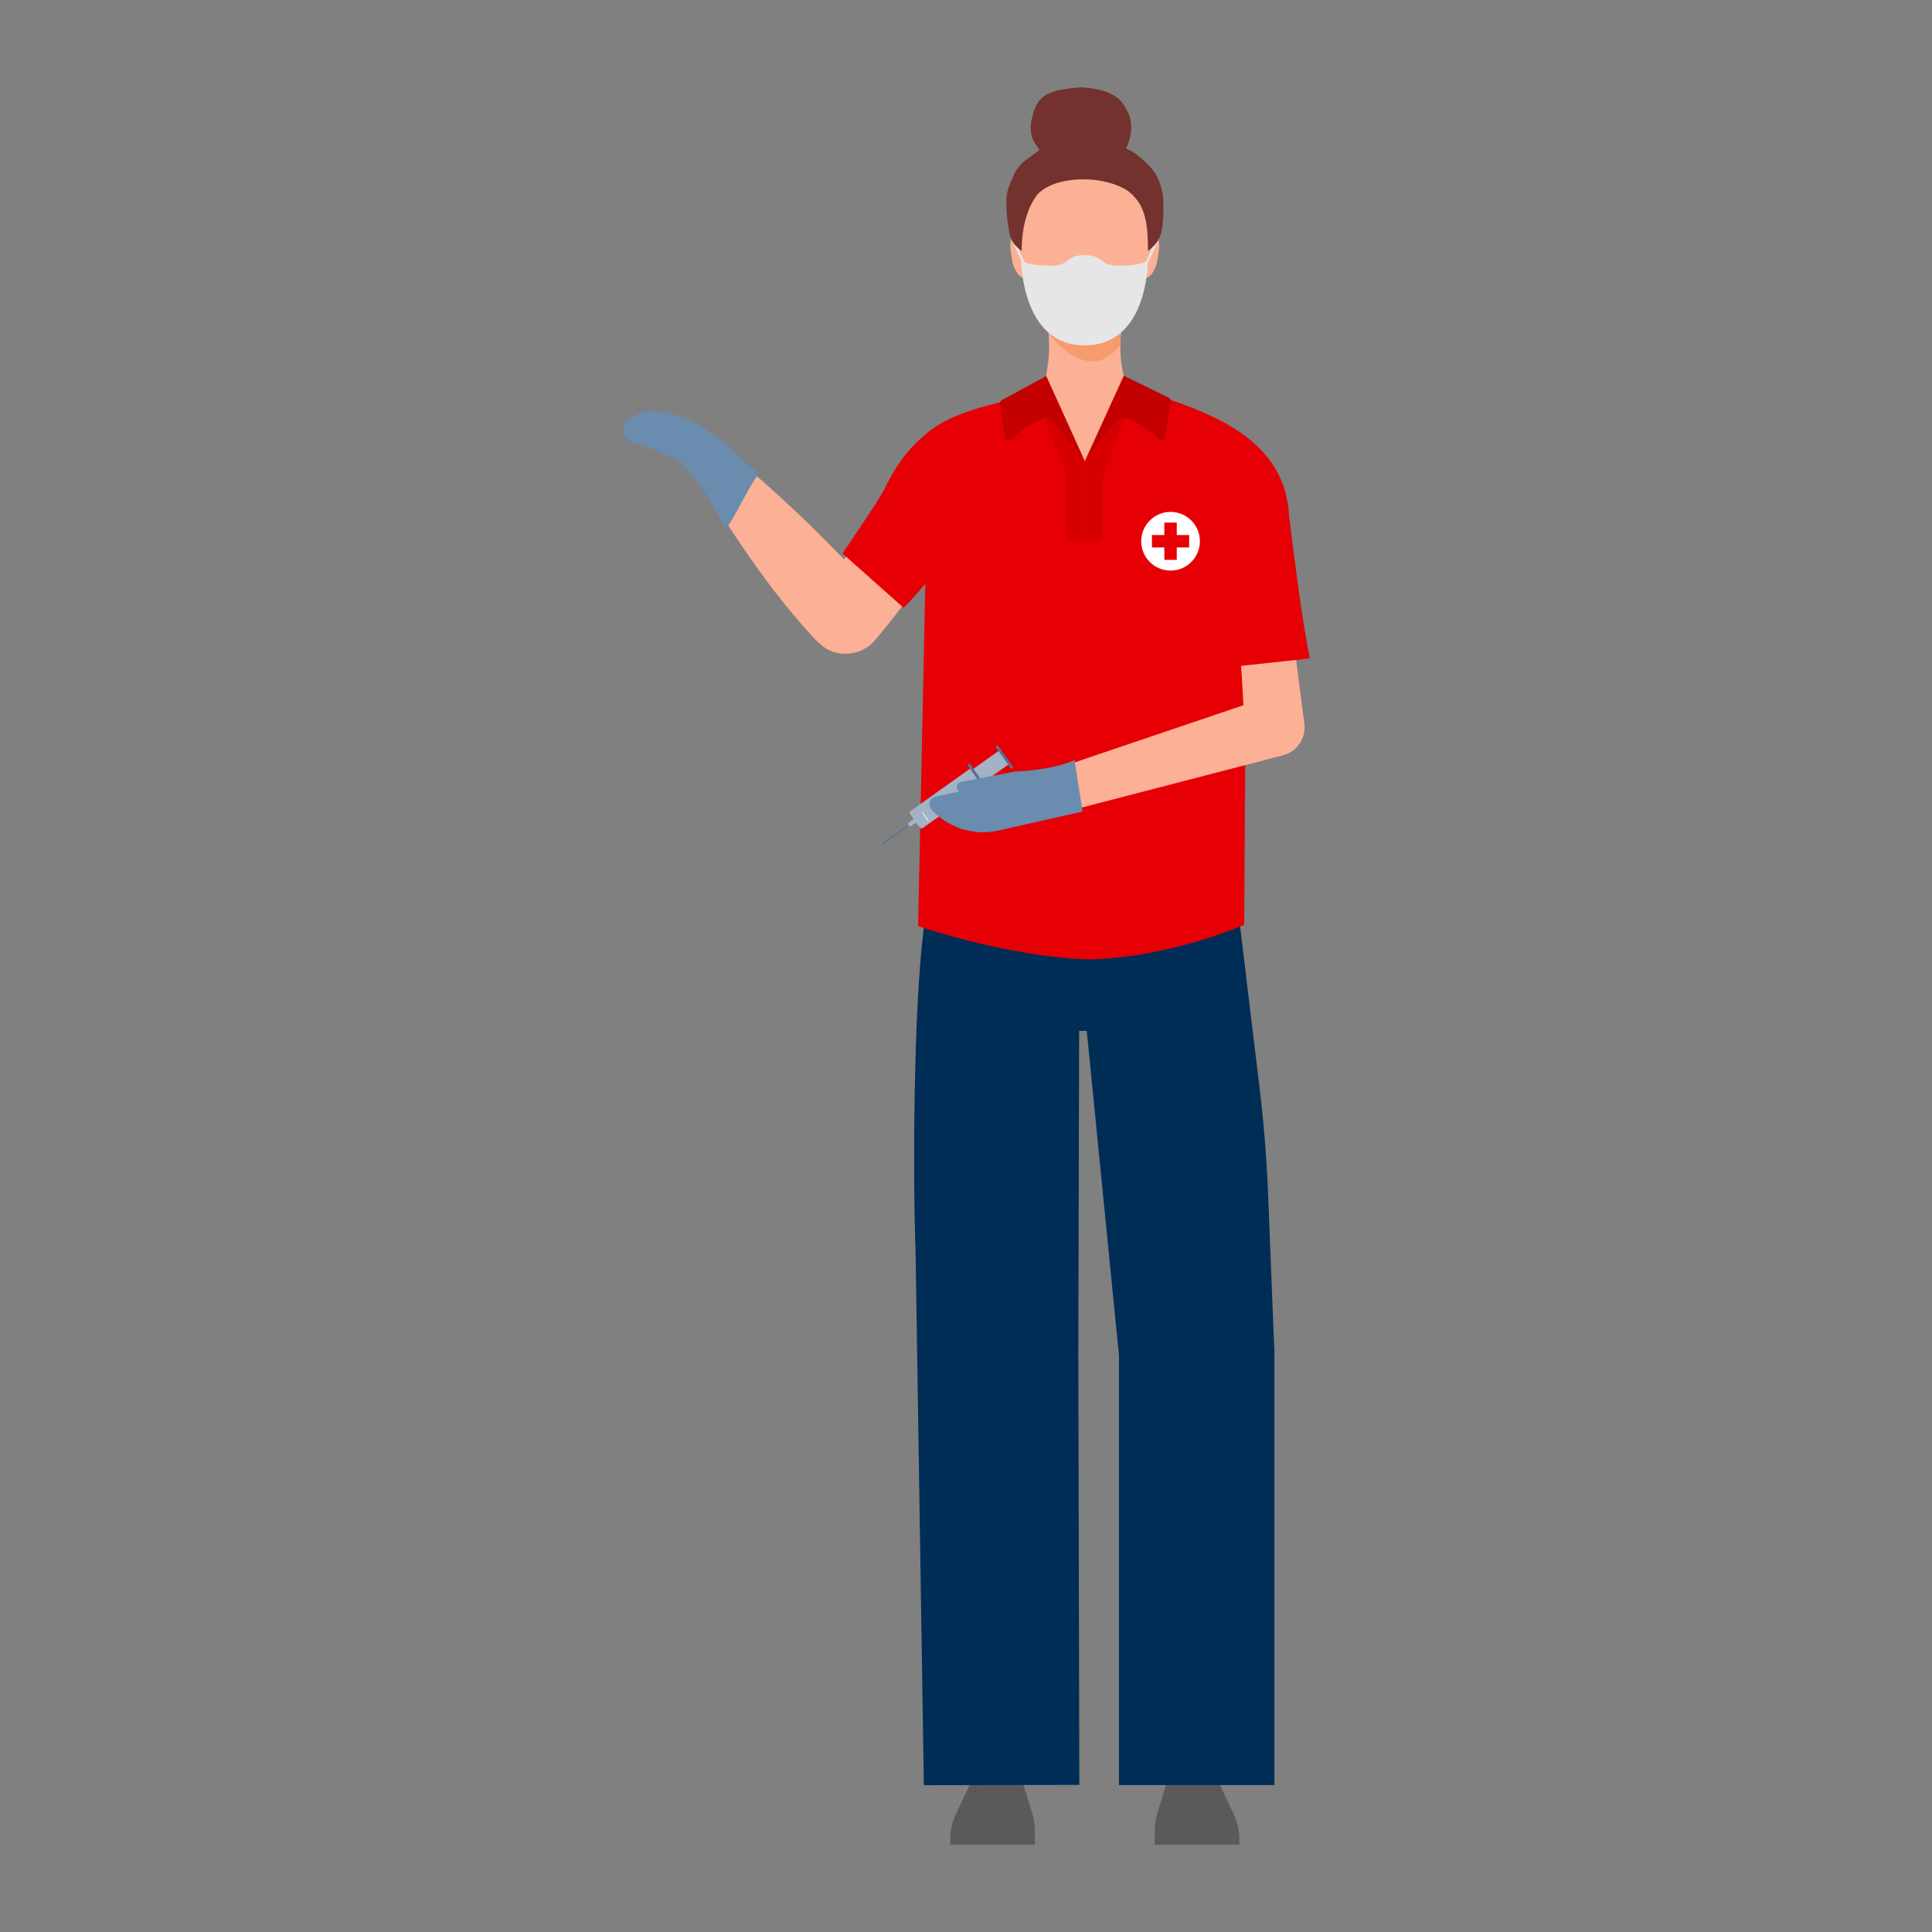
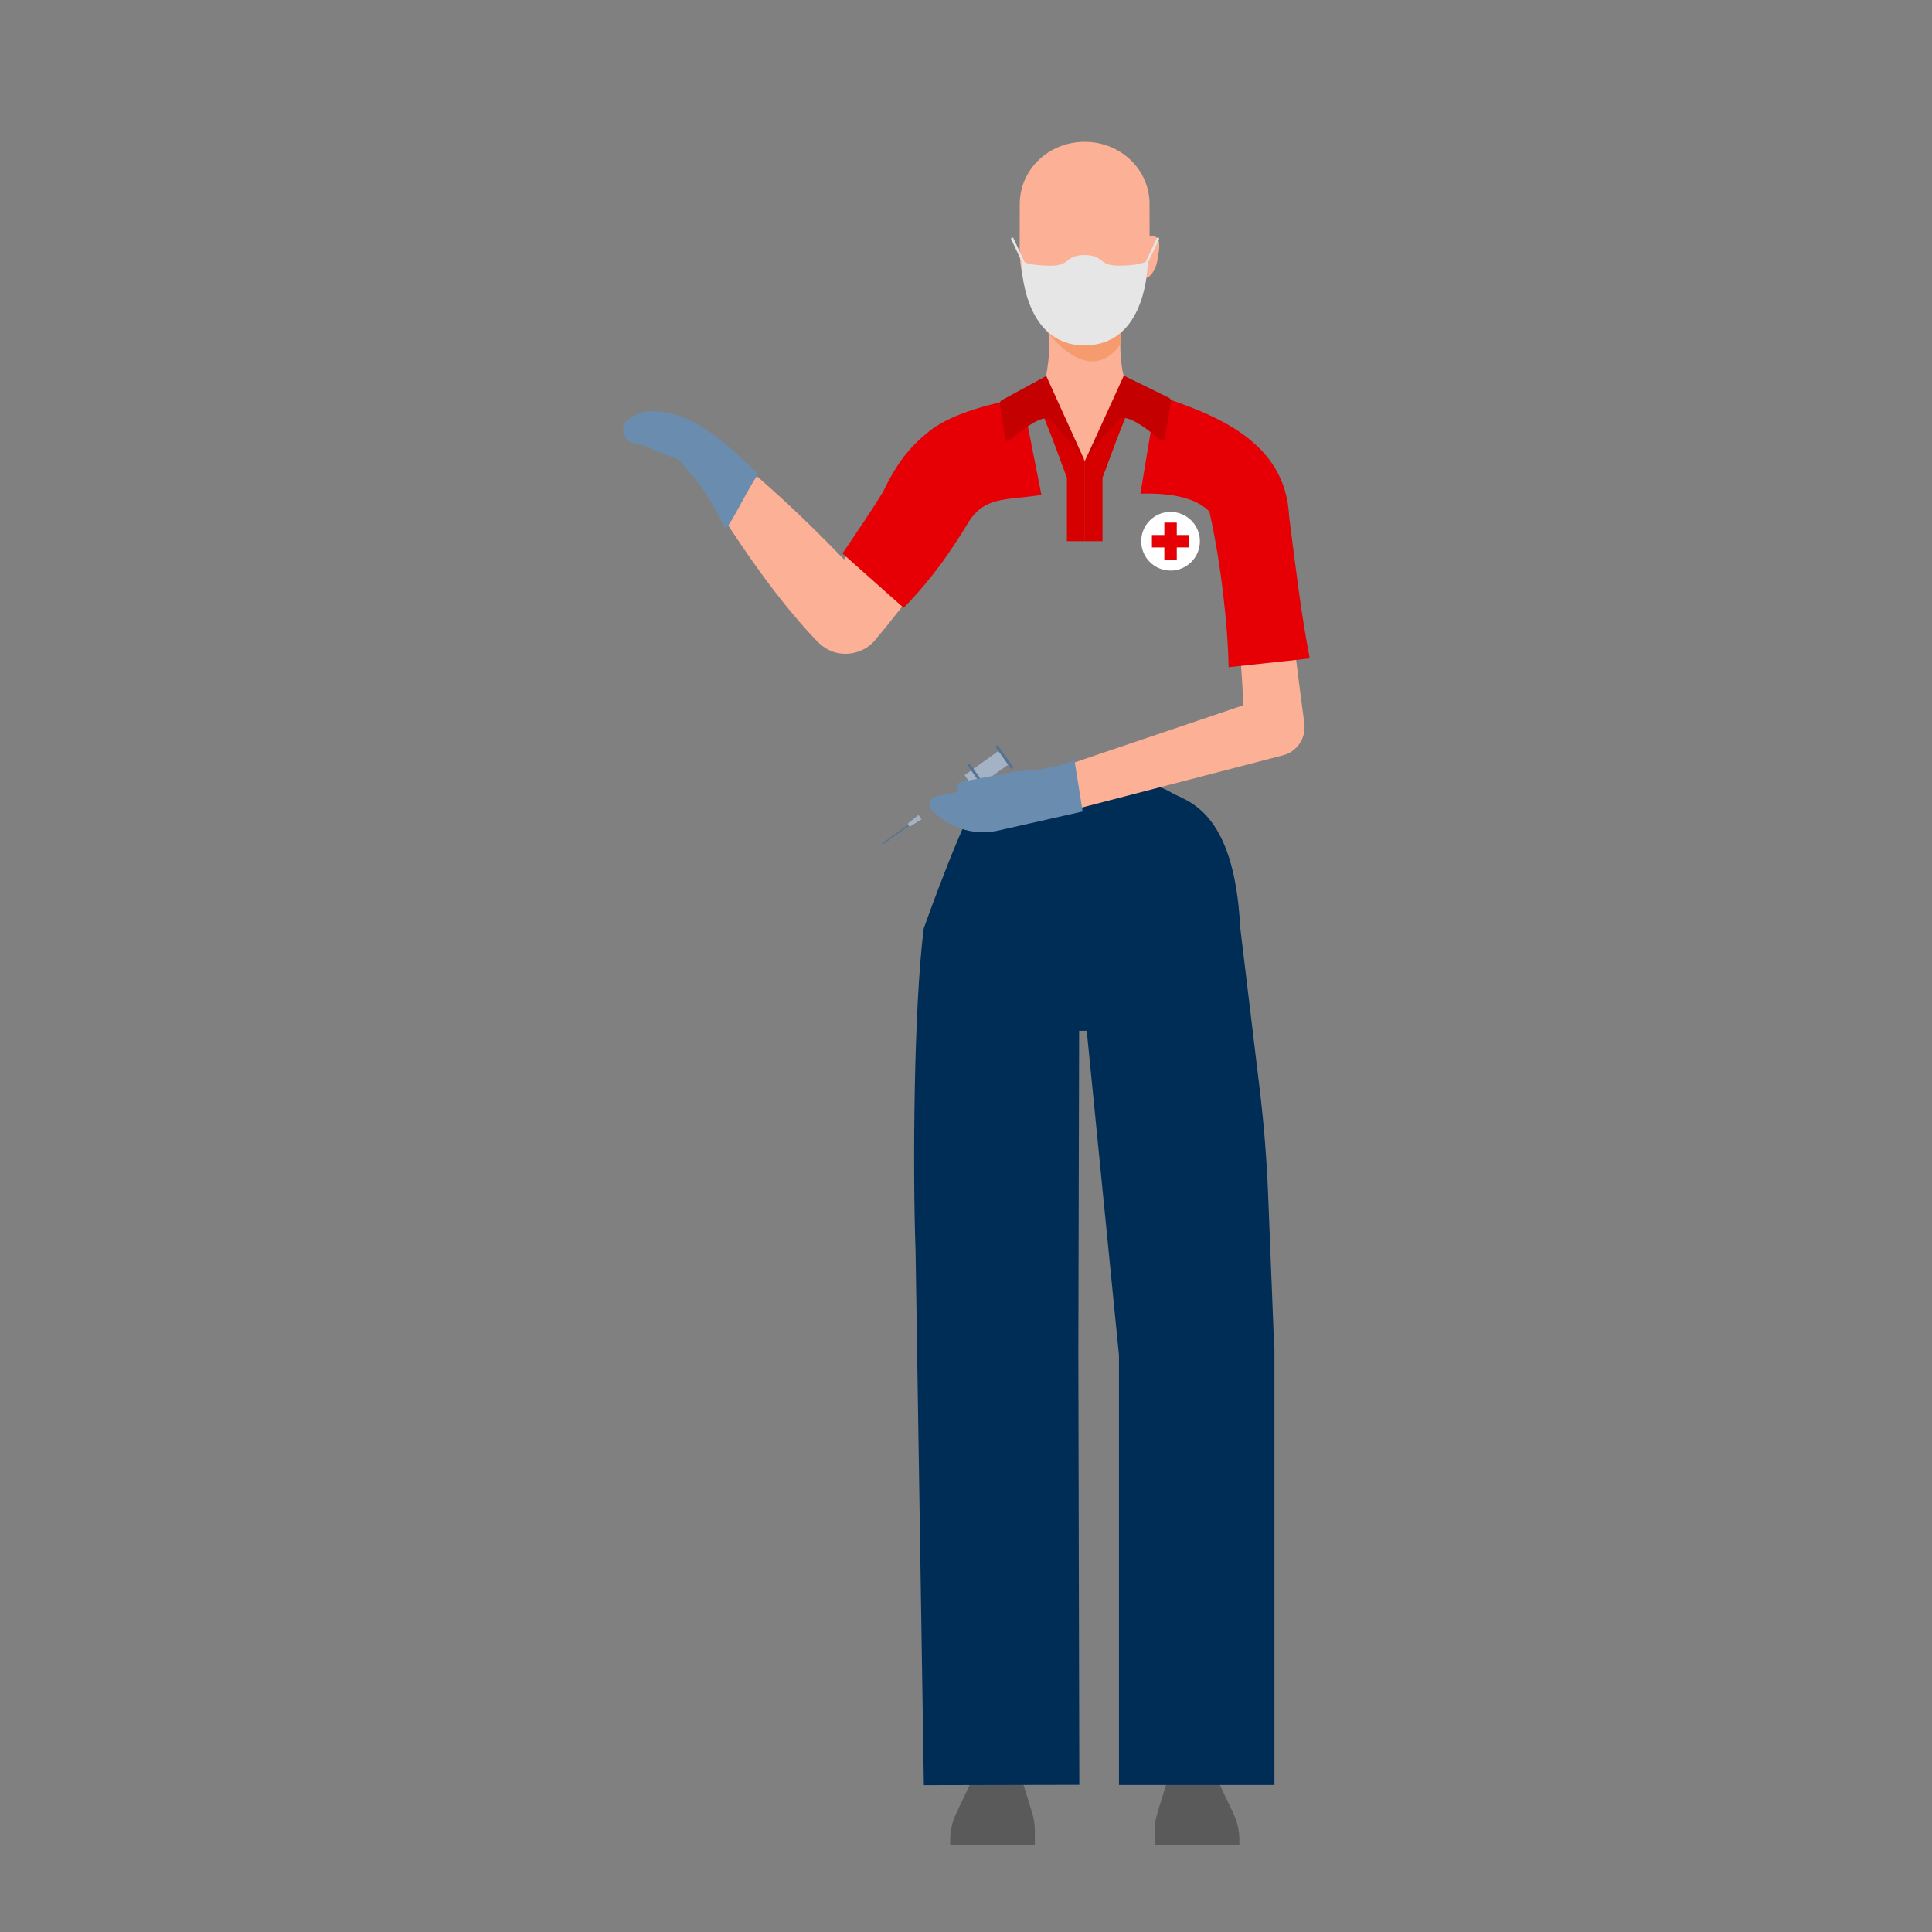
<svg xmlns="http://www.w3.org/2000/svg" id="Ebene_1" viewBox="0 0 200 200">
  <rect x="0" y="0" width="200" height="200" fill="#808080" stroke="none" />
  <defs>
    <style>.cls-1{fill:none;}.cls-2{fill:#f59b6e;}.cls-3{fill:#e6e6e6;}.cls-4{fill:#a4b2c6;}.cls-5{fill:#fcb095;}.cls-6{fill:#698caf;}.cls-7{fill:#fff;}.cls-8{fill:#002d55;}.cls-9{fill:#c40000;}.cls-10{fill:#5a5a5a;}.cls-11{fill:#e60005;}.cls-12{fill:#73322d;}.cls-13{fill:#557391;}.cls-14{fill:#d70000;}</style>
  </defs>
  <path class="cls-5" d="M106.5,49.093c-2.779.685-5.438,1.806-7.005,4.113-1.235,2.502-2.657,4.9-4.161,6.954-1.467,2.053-2.988,4.008-4.597,5.923-1.278,1.752-3.917,2.135-5.597.786-.242-.19-.524-.445-.735-.667-4.055-4.313-7.448-9.307-10.614-14.268-1.068-1.778-2.347-3.353-3.809-4.893l2.257-2.519c1.734,1.27,3.512,2.664,5.285,4.055,4.445,3.798,8.637,7.936,12.556,12.236-.489-.391-.812-.654-1.807-.881-1.15-.348-3.043.424-3.59,1.196.073-.079.53-.619.614-.713,2.477-2.926,5.179-6.306,6.93-9.567,1.21-2.539,3.362-4.723,5.744-6.083,2.32-1.343,4.748-2.106,7.174-2.539l1.356,6.867h0Z" />
  <path class="cls-11" d="M107.808,51.236c-3.797.602-6.025.042-7.795,3.226-.771,1.277-1.647,2.564-2.462,3.726-1.298,1.741-2.42,3.104-4.006,4.735-0-0-6.329-5.626-6.329-5.626,1.303-1.959,3.054-4.474,4.235-6.461,1.086-2.265,2.349-4.238,4.39-5.897,2.599-2.331,7.411-3.209,9.965-3.837-0-0,2.001,10.135,2.001,10.135h0Z" />
  <path class="cls-10" d="M128.301,190.474v.491h-8.762v-1.443c0-.638.096-1.273.285-1.883l1.279-4.133h4.572s2.011,4.238,2.011,4.238c.405.853.615,1.786.615,2.73Z" />
  <path class="cls-10" d="M98.363,190.474v.491s8.762,0,8.762,0v-1.443c0-.638-.096-1.273-.285-1.883l-1.279-4.133h-4.572s-2.011,4.238-2.011,4.238c-.405.853-.615,1.786-.615,2.73Z" />
  <path class="cls-8" d="M131.887,139.119l-.61-15.431c-.145-3.671-.438-7.335-.878-10.983l-2.017-16.728c-.617-12.296-5.65-13.031-7.123-13.926-3.968-2.411-15.647-2.374-19.524.06-1.491.935-6.111,14.007-6.111,14.007-1.047,8.255-1.144,25.073-.846,33.389l.859,55.299,16.093-.035-.101-44.839.082-33.215h.789l3.336,33.594v44.477h16.093v-44.876c0-.265-.013-.531-.039-.795Z" />
-   <path class="cls-11" d="M119.841,40.942l-3.153-.565c-3.397-.843-5.543-.853-8.924.051l-2.465.514-9.341,11.365-.915,43.566s9.009,3.11,17.464,3.445h.598c8.455-.334,15.696-3.586,15.696-3.586l.268-43.425-9.229-11.365Z" />
  <path class="cls-5" d="M108.517,37.41c.124-1.009.217-3.72-.466-4.411-1.295-1.311,9.772-1.316,8.478-.005-.682.691-.59,3.407-.466,4.416.23,1.871.237.943.569,3.008,0,0,.045.413.045.626,0,2.419-1.961,6.706-4.38,6.706-2.419,0-4.38-4.287-4.38-6.706,0-.212.369-1.762.599-3.634Z" />
  <path class="cls-1" d="M108.435,33.874c.038.168.069.349.092.54-.014-.101-.053-.373-.077-.479-.006-.024-.01-.038-.015-.061Z" />
  <path class="cls-2" d="M115.978,35.676c.003-.452.029-.915.086-1.338.076-.599.19-.861.19-.861,0,0-4.901,2.578-7.963-.085,0,0,.05.108.125.406.006.026.013.05.019.077.005.022.01.036.015.061.024.106.063.377.077.479.001.01.003.019.004.029.001.004.003.018.003.018,0,0,4.109,5.716,7.443,1.215Z" />
  <path class="cls-5" d="M119.002,21.121c0-3.572-2.995-6.439-6.719-6.439-3.724,0-6.719,2.866-6.719,6.439,0,.039-.005,3.815-.008,4.716-.005,1.438.231,2.871.74,4.209,1.973,5.183,5.319,5.71,5.986,5.71.668,0,4.014-.527,5.986-5.71.509-1.338.745-2.771.74-4.209-.003-.9-.008-4.677-.008-4.716Z" />
  <path class="cls-5" d="M119.864,24.718c-.283-.472-1.627-.241-1.789-.038-.091-.243-.113,1.107-.155,1.403-.015.103-.049.317-.08.506-.049.301-.062.607-.032.899.117,1.132.602,1.268.696,1.284.001 0.0.001 0.0.002 0.0.001 0.0.001 0.0.002 0.0.094.014.597.037,1.062-1.002.12-.268.203-.563.25-.864.03-.189.064-.403.082-.505.053-.294.224-1.241-.04-1.683Z" />
-   <path class="cls-5" d="M104.729,24.718c.283-.472,1.627-.241,1.789-.038.091-.243.113,1.107.155,1.403.015.103.049.317.08.506.049.301.062.607.032.899-.117,1.132-.602,1.268-.696,1.284-.001 0-.001 0-.002 0-.001 0-.001 0-.002 0-.094.014-.597.037-1.062-1.002-.12-.268-.203-.563-.25-.864-.03-.189-.064-.403-.082-.505-.053-.294-.224-1.241.04-1.683Z" />
  <circle class="cls-7" cx="121.175" cy="56.029" r="3.037" />
  <polygon id="Bildmarke" class="cls-11" points="123.105 55.386 121.819 55.386 121.819 54.099 120.532 54.099 120.532 55.386 119.246 55.386 119.246 56.672 120.532 56.672 120.532 57.958 121.819 57.958 121.819 56.672 123.105 56.672 123.105 55.386" />
  <polygon class="cls-14" points="108.076 43.227 108.945 45.423 110.446 49.458 110.446 56.029 112.297 56.029 112.297 47.749 109.798 43.228 108.286 42.782 108.076 43.227" />
  <path class="cls-6" d="M66.783,42.608c-.581.055-1.316.506-1.814.862-.376.269-.554.744-.435,1.191.023.086.047.172.072.258.141.487.532.883,1.033.958,1.346.203,2.734,1.127,4.064,1.489.91.247.928.734,1.818,1.695,1.567,1.692,2.644,3.97,3.599,5.66.516-.337,2.908-5.312,3.424-5.633-3.375-3.122-7.011-6.926-11.761-6.48Z" />
  <path class="cls-5" d="M119.571,42.516c4.66,1.39,10.63,3.194,12.255,8.539.463,1.985.675,3.987.945,5.952.67,5.275,1.554,12.736,2.258,17.933.179,1.499-.791,2.888-2.212,3.25 0.0 0-23.892,6.202-23.892,6.202l-1.27-4.254,23.38-7.916-2.211,3.249c-.216-5.931-.702-11.884-1.443-17.758-.226-1.639-.456-3.247-.76-4.824-.166-.717-.496-1.118-1.138-1.605-1.829-1.317-4.666-1.786-7.056-1.862-0.0 0,1.143-6.906,1.143-6.906h0Z" />
-   <path class="cls-4" d="M100.507,79.51l1.257,1.766-6.229,4.435c-.107.076-.255.051-.331-.056l-.982-1.379c-.076-.107-.051-.255.056-.331l6.229-4.435Z" />
  <rect class="cls-4" x="101.289" y="77.457" width="1.735" height="4.421" transform="translate(96.512 209.092) rotate(-125.452)" />
  <rect class="cls-13" x="99.593" y="80.235" width="3.125" height=".289" transform="translate(94.35 209.402) rotate(-125.452)" />
  <rect class="cls-13" x="102.554" y="78.226" width="2.846" height=".289" transform="translate(100.444 208.527) rotate(-125.452)" />
  <path class="cls-13" d="M92.767,84.564h.039c.025,0,.044.02.044.044v3.503h-.128v-3.503c0-.025.02-.044.044-.044Z" transform="translate(76.274 212) rotate(-125.452)" />
-   <path class="cls-7" d="M96.096,85.004c-.012,0-.023-.005-.03-.016l-.588-.825c-.012-.017-.008-.04.009-.052.016-.014.04-.01.052.009l.588.825c.012.017.008.04-.009.052-.006.005-.014.007-.021.007Z" />
  <path class="cls-7" d="M97.266,84.171c-.012,0-.023-.005-.03-.016l-.588-.825c-.012-.017-.008-.04.009-.052.016-.014.04-.01.052.009l.588.825c.012.017.008.04-.009.052-.006.005-.014.007-.021.007Z" />
  <path class="cls-7" d="M98.458,83.322c-.012,0-.023-.005-.03-.016l-.588-.826c-.012-.017-.008-.04.009-.052.016-.013.04-.009.052.009l.588.826c.012.017.008.04-.009.052-.006.005-.014.007-.021.007Z" />
  <path class="cls-7" d="M99.835,82.342c-.012,0-.023-.005-.03-.016l-.588-.825c-.012-.017-.008-.04.009-.052.016-.014.04-.009.052.009l.588.825c.012.017.008.04-.009.052-.006.005-.014.007-.021.007Z" />
  <path class="cls-4" d="M95.086,84.373l.31.436-1.123.716c-.063.04-.147.024-.19-.037l-.068-.096c-.043-.061-.031-.145.027-.192l1.044-.827Z" />
  <path class="cls-6" d="M105.108,79.865c4.182-.181,6.118-1.177,6.118-1.177l.847,5.318-8.951,2.022c-2.461.472-4.966-.381-6.69-2.198-.446-.47-.185-1.253.449-1.386l2.41-.502c-.109-.11-.198-.24-.229-.4-.053-.275.144-.545.439-.601l5.607-1.075Z" />
  <path class="cls-11" d="M119.743,40.912c6.032,2.001,13.348,4.718,13.707,12.559.641,4.964,1.194,9.8,2.135,14.692 0-0-8.398.905-8.398.905-.046-2.421-.256-4.829-.526-7.223-.338-2.957-.801-5.895-1.437-8.76-.049-.116-.094-.175-.18-.283-1.611-1.463-4.35-1.768-6.988-1.698-0.0 0,1.687-10.192,1.687-10.192h0Z" />
  <polygon class="cls-14" points="116.502 43.227 115.633 45.423 114.132 49.458 114.132 56.029 112.281 56.029 112.281 47.749 114.779 43.228 116.292 42.782 116.502 43.227" />
  <path class="cls-9" d="M121.013,41.181l-4.677-2.289-4.034,8.842c.434-.829,2.856-3.611,3.5-4.319.097-.106.223-.18.367-.18,1.202.001,3.13,1.607,3.937,2.329.167.149.433.061.478-.158l.608-3.649c.043-.21.068-.434-.179-.576Z" />
  <path class="cls-9" d="M108.308,38.922l-4.591,2.498c-.246.143-.222.366-.179.576l.505,3.445c.045.219.311.307.478.158.807-.723,2.735-2.328,3.937-2.329.144-0.0.283.063.367.18,1.193,1.662,3.076,3.506,3.485,4.3l-4.002-8.827Z" />
  <path class="cls-3" d="M119.918,24.601c-.06-.026-.137-.002-.166.061l-1.144,2.432c-.322.163-1.088.41-2.83.41-2.089,0-1.487-1.098-3.506-1.098-2.019,0-1.417,1.098-3.506,1.098-1.521,0-2.296-.189-2.685-.346l-1.174-2.496c-.03-.063-.105-.091-.166-.061-.062.029-.09.104-.061.166l1.04,2.211c.001.251.096,8.778,6.552,8.778,5.943,0,6.494-7.056,6.545-8.519l1.161-2.469c.029-.062.002-.137-.061-.166Z" />
-   <path class="cls-12" d="M120.416,20.664c-.023-.89-.407-2.452-1.442-3.487-.924-.924-1.235-1.247-2.4-1.812.092-.208,1.082-2.188.094-3.929-.406-.716-.941-2.165-4.753-2.4-3.671.282-4.61.88-5.129,3.388-.412,1.988.711,2.729.8,3.106-.957.804-2.018,1.228-2.588,2.494-.546,1.214-.791,1.75-.814,2.64-.027,1.052.061,2.117.297,3.383.241,1.302.959,1.619,1.282,1.947,0-1.376.179-2.627.533-3.717l.001.003s.001-.008.001-.009c.276-.847.66-1.593,1.158-2.218.84-.791,2.288-1.49,4.787-1.49,1.729,0,3.485.496,4.521,1.202,1.773,1.374,2.075,3.191,2.075,6.23.324-.329,1.166-.787,1.407-2.089.235-1.266.198-2.19.172-3.242Z" />
</svg>